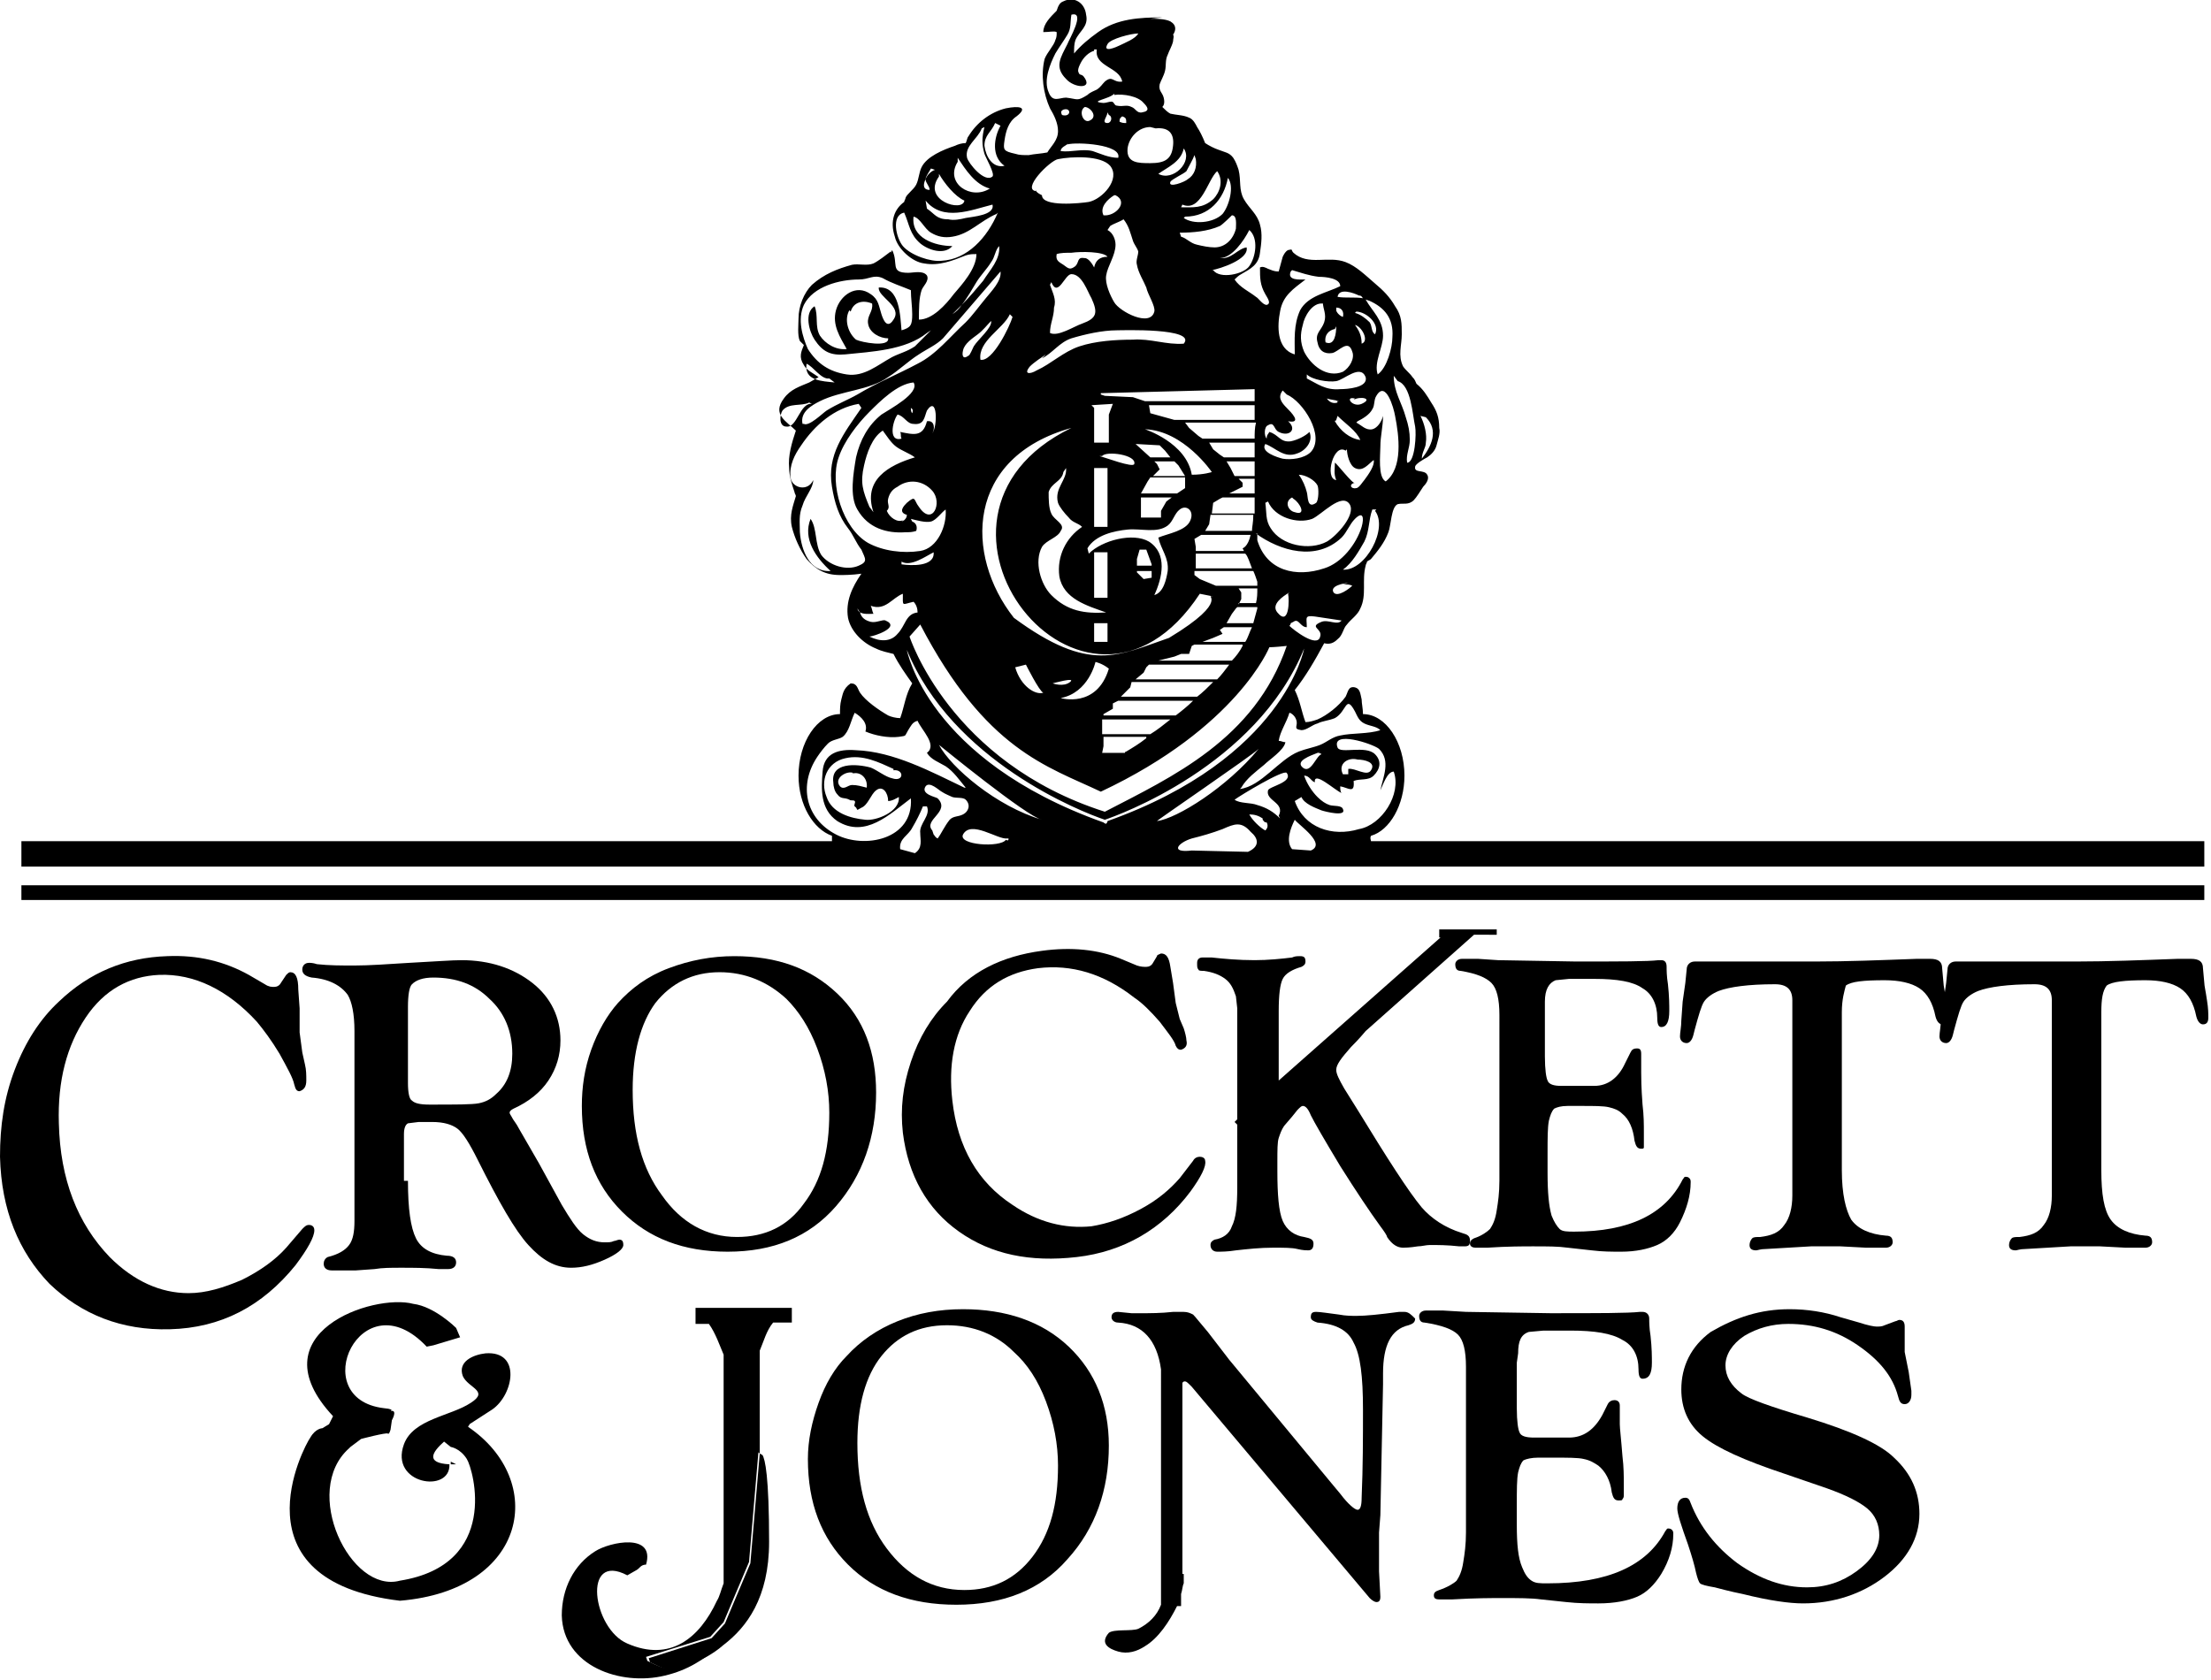
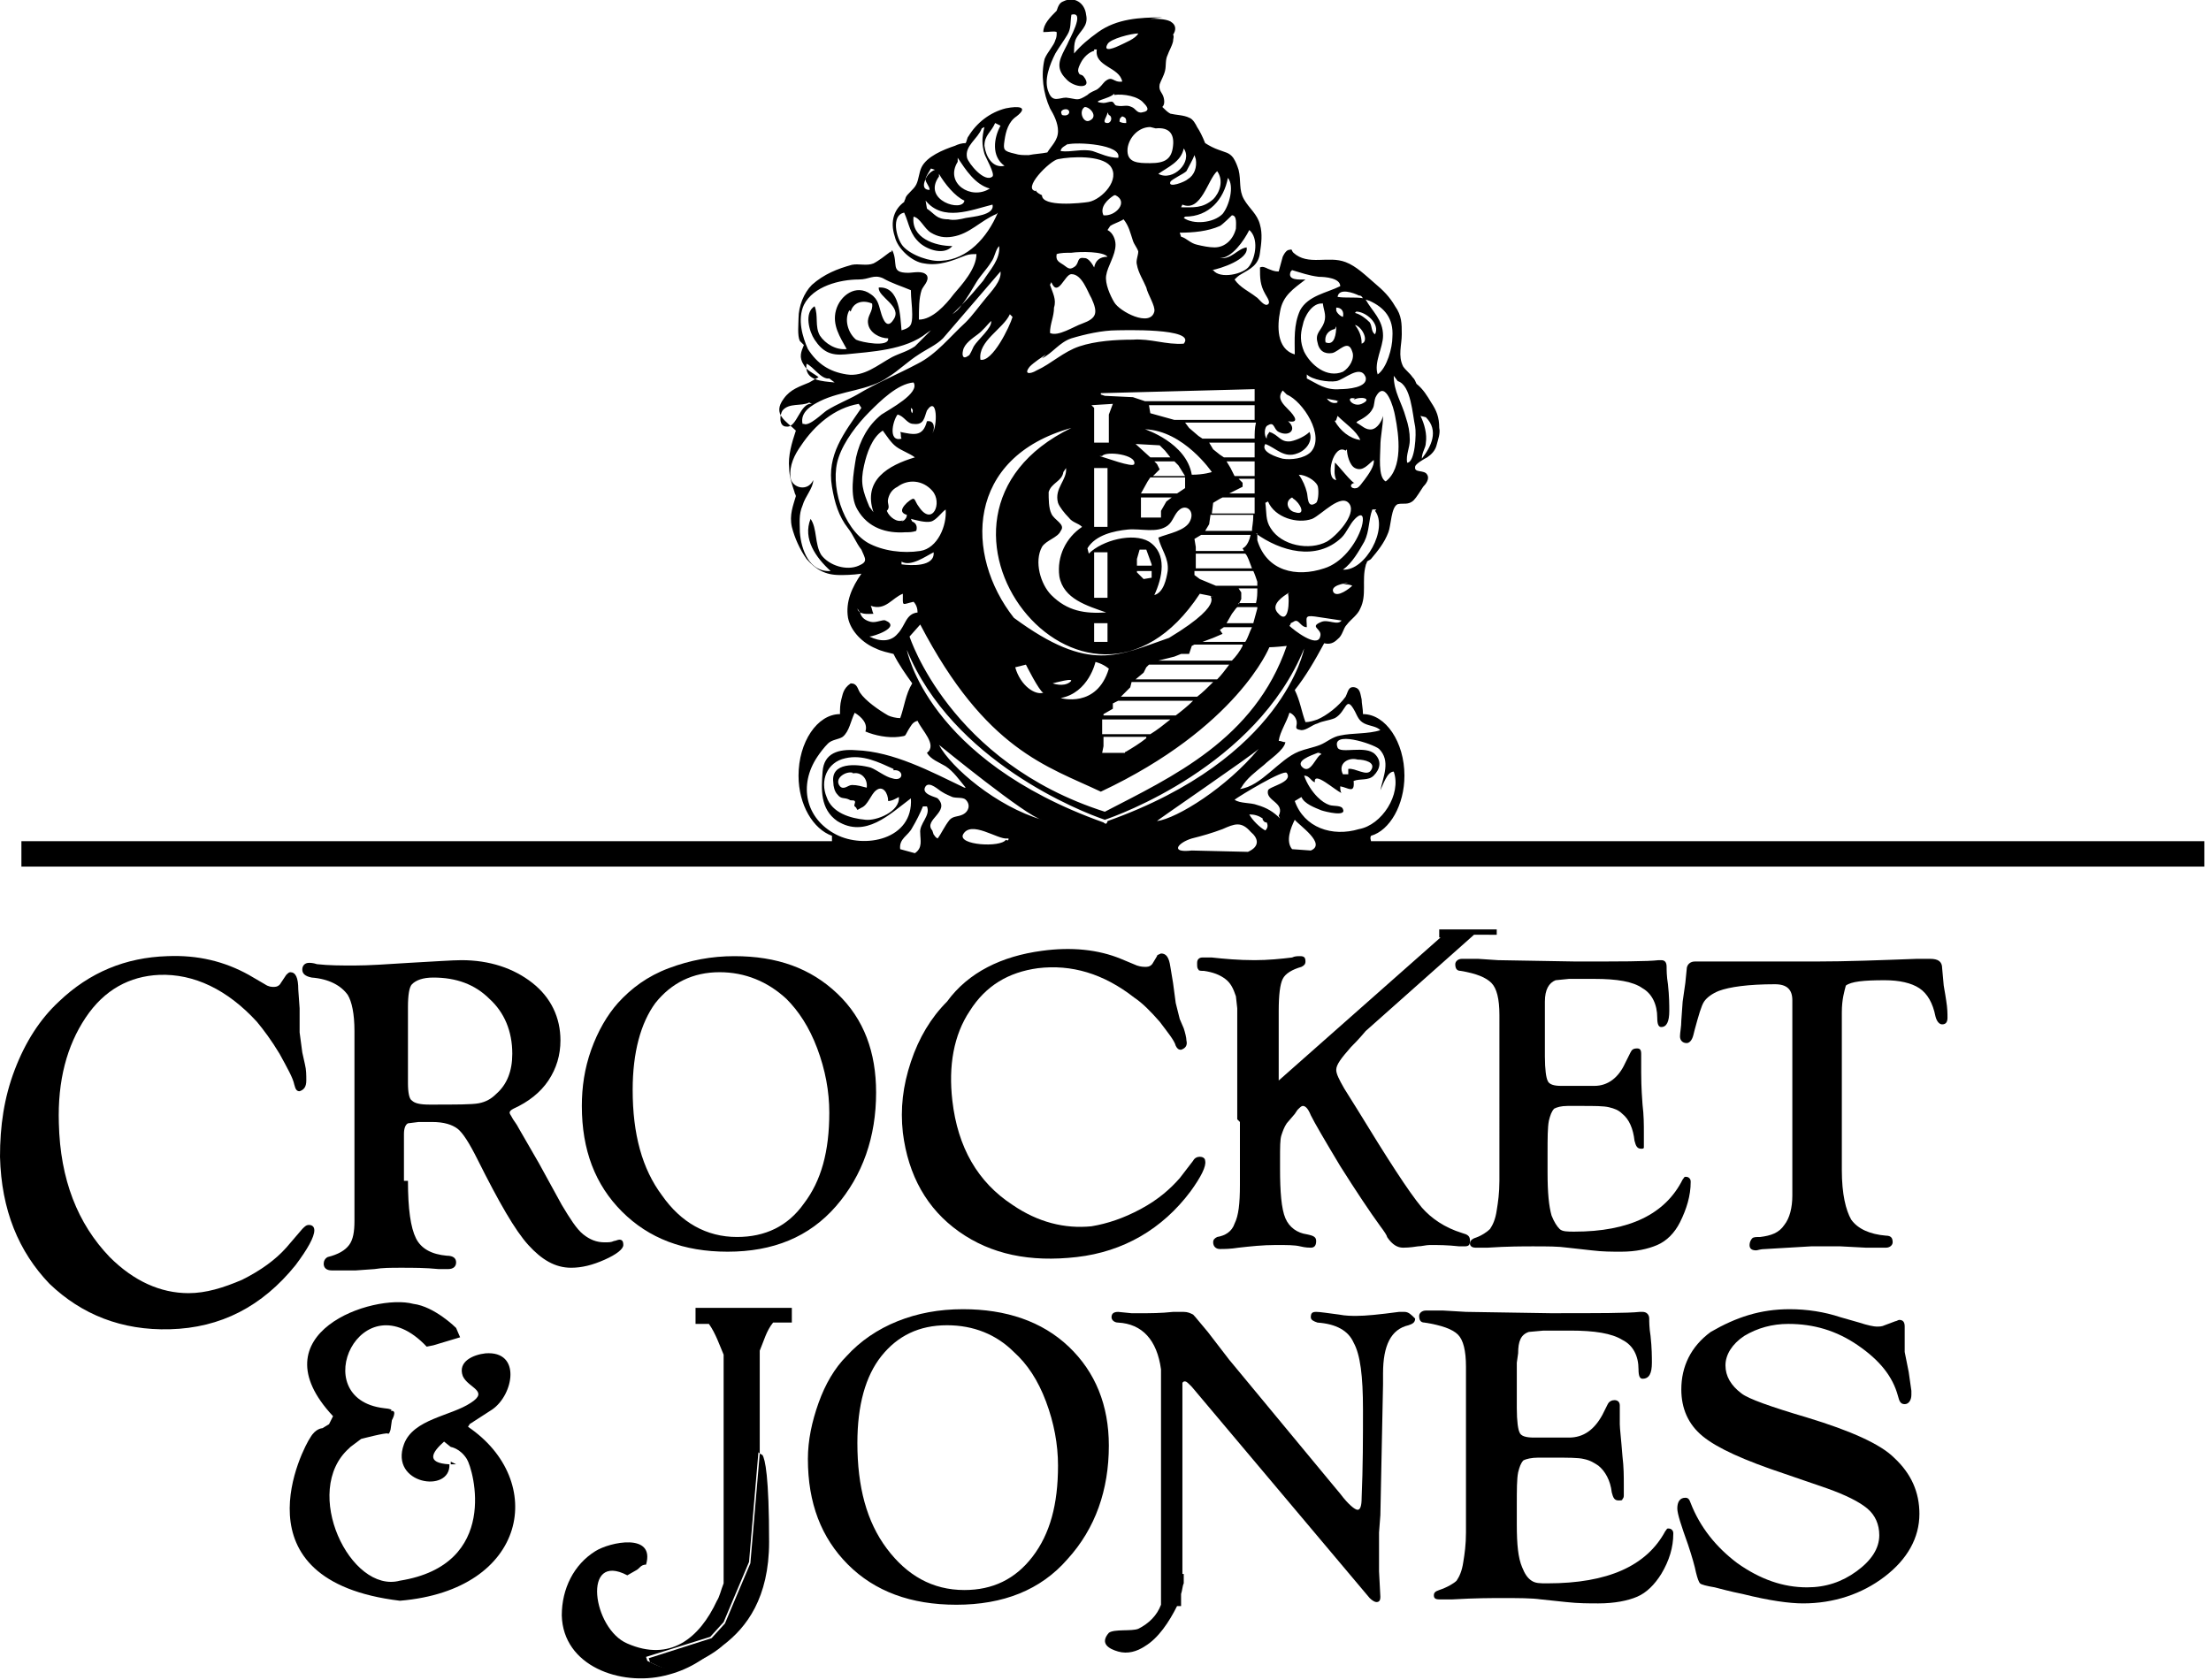
<svg xmlns="http://www.w3.org/2000/svg" id="Lager_1" x="0px" y="0px" viewBox="0 0 165.3 125.6" style="enable-background:new 0 0 165.3 125.6;" xml:space="preserve">
  <style type="text/css">	.st0{fill-rule:evenodd;clip-rule:evenodd;}</style>
  <g>
-     <polygon class="st0" points="1.6,67.3 164.8,67.3 164.8,66.2 1.6,66.2 1.6,67.3  " />
    <path class="st0" d="M72,97.9c3.2,0,5.9,0.9,7.9,2.8c2,1.9,3,4.4,3,7.4c0,3.3-1,6.2-3.1,8.5c-2,2.3-4.8,3.4-8.3,3.4  c-3.4,0-6.1-1-8.1-3c-2-2-3-4.6-3-7.9c0-1.4,0.3-2.8,0.8-4.2c0.5-1.4,1.2-2.6,2.1-3.5c1-1.1,2.3-2,3.8-2.6  C68.6,98.2,70.2,97.9,72,97.9L72,97.9z M70.8,99.1c-2.1,0-3.7,0.8-4.9,2.3c-1.2,1.5-1.8,3.7-1.8,6.5c0,3.3,0.7,5.9,2.2,7.9  c1.5,2,3.4,3.1,5.8,3.1c2.1,0,3.8-0.8,5.1-2.5c1.3-1.7,1.9-3.9,1.9-6.8c0-1.6-0.3-3.2-0.9-4.8c-0.6-1.6-1.4-2.8-2.4-3.7  C74.5,99.8,72.8,99.1,70.8,99.1L70.8,99.1z" />
    <path class="st0" d="M113.4,101.9v3.4c0,1,0.1,1.6,0.2,1.8c0.1,0.3,0.5,0.4,1.1,0.4l0.5,0l0.7,0h1.4c1.1,0,1.9-0.6,2.5-1.7l0.4-0.8  c0.1-0.2,0.3-0.3,0.5-0.3c0.2,0,0.4,0.1,0.4,0.4c0,0.1,0,0.3,0,0.7c0,0.3,0,0.5,0,0.7c0,0.3,0.1,1.1,0.2,2.4  c0.1,0.8,0.1,1.5,0.1,2.1l0,0.8c0,0.1,0,0.2-0.1,0.3c0,0.1-0.1,0.1-0.3,0.1c-0.3,0-0.4-0.2-0.5-0.6c-0.1-0.9-0.5-1.6-1-2  c-0.3-0.2-0.6-0.4-1.1-0.5c-0.4-0.1-1.2-0.1-2.3-0.1H115c-0.5,0-0.9,0.1-1.1,0.2c-0.2,0.2-0.3,0.5-0.4,0.9  c-0.1,0.5-0.1,1.3-0.1,2.5v1.4c0,1.5,0.1,2.5,0.4,3.2c0.2,0.5,0.4,0.8,0.7,1c0.3,0.2,0.6,0.2,1.2,0.2c4.5,0,7.4-1.3,8.8-3.9  c0.1-0.1,0.1-0.2,0.2-0.2c0.1,0,0.2,0,0.3,0.1c0.1,0.1,0.1,0.2,0.1,0.3c0,1-0.3,2-0.9,3c-0.5,0.8-1.1,1.4-1.8,1.7  c-0.7,0.3-1.7,0.5-2.9,0.5c-0.7,0-1.5,0-2.4-0.1l-1.9-0.2c-0.7-0.1-1.7-0.1-2.9-0.1c-0.8,0-2,0-3.7,0.1c-0.5,0-0.8,0-1,0  c-0.3,0-0.4-0.1-0.4-0.3c0-0.2,0.1-0.3,0.4-0.4c0.6-0.2,1.1-0.5,1.3-0.7c0.2-0.3,0.4-0.7,0.5-1.4c0.1-0.6,0.2-1.3,0.2-2.2v-12.4  c0-1.2-0.2-2-0.6-2.4c-0.4-0.4-1.2-0.7-2.5-0.9c-0.3,0-0.4-0.2-0.4-0.5c0-0.2,0.2-0.4,0.5-0.4c0.1,0,0.2,0,0.5,0c0.2,0,0.5,0,0.8,0  l1.7,0.1l6.3,0.1c3.6,0,5.8,0,6.7-0.1c0.1,0,0.2,0,0.2,0c0.3,0,0.5,0.2,0.5,0.5c0,0.2,0,0.7,0.1,1.3c0.1,0.9,0.1,1.6,0.1,2  c0,0.8-0.2,1.2-0.7,1.2c-0.2,0-0.3-0.2-0.3-0.7c0-1-0.4-1.8-1.2-2.2c-0.8-0.5-2.1-0.7-3.9-0.7h-2l-1.1,0.1  c-0.6,0.2-0.8,0.7-0.8,1.6L113.4,101.9L113.4,101.9z" />
    <path class="st0" d="M133.8,97.9c1.3,0,2.6,0.2,3.8,0.6l1.4,0.4c0.6,0.2,1.1,0.3,1.3,0.3c0.2,0,0.4,0,0.6-0.1l0.8-0.3  c0.1,0,0.2-0.1,0.3-0.1c0.3,0,0.4,0.2,0.4,0.5l0,1.3c0,0.2,0,0.4,0,0.6l0.3,1.5l0.2,1.4c0,0.1,0,0.2,0,0.3c0,0.4-0.2,0.7-0.5,0.7  c-0.3,0-0.4-0.2-0.5-0.6c-0.4-1.5-1.4-2.7-3-3.8c-1.6-1.1-3.3-1.6-5.2-1.6c-1.2,0-2.3,0.3-3.3,0.9c-0.9,0.6-1.4,1.4-1.4,2.2  c0,0.8,0.4,1.5,1.2,2.1c0.5,0.4,2.2,1,4.9,1.8c3.3,1,5.5,2,6.5,3c1.3,1.2,1.9,2.6,1.9,4.2c0,1.8-0.9,3.4-2.6,4.7  c-1.7,1.3-3.8,2-6.1,2c-1,0-2.5-0.2-4.5-0.7c-1-0.2-1.7-0.4-2.1-0.5c-0.6-0.1-1-0.2-1.1-0.3c-0.1-0.1-0.2-0.4-0.3-0.8  c-0.1-0.5-0.3-1.2-0.6-2.1c-0.5-1.4-0.8-2.3-0.8-2.7c0-0.5,0.2-0.8,0.6-0.8c0.2,0,0.3,0.1,0.4,0.4c0.7,1.8,1.9,3.3,3.5,4.5  c1.7,1.2,3.4,1.8,5.2,1.8c1.4,0,2.6-0.4,3.7-1.2c1.1-0.8,1.7-1.7,1.7-2.7c0-0.8-0.3-1.5-0.9-2c-0.6-0.5-1.6-1-3-1.5l-3.2-1.1  c-3-1-5-1.9-6.1-2.8c-1.1-0.9-1.6-2.1-1.6-3.5c0-1.7,0.7-3.2,2.2-4.3C129.8,98.5,131.6,97.9,133.8,97.9L133.8,97.9z" />
    <path class="st0" d="M12.5,71.5c2.3-0.1,4.3,0.4,6.1,1.4l1.2,0.7c0.3,0.2,0.5,0.2,0.7,0.2c0.2,0,0.4-0.1,0.5-0.3l0.4-0.6  c0.1-0.1,0.2-0.2,0.3-0.2c0.4,0,0.6,0.4,0.6,1.3l0.1,1.4l0,1.8l0.2,1.5l0.2,0.9c0.1,0.4,0.1,0.8,0.1,1.2c0,0.5-0.2,0.7-0.5,0.8  c-0.2,0-0.3-0.1-0.4-0.5c-0.1-0.5-0.5-1.2-1.1-2.3c-0.6-1-1.2-1.8-1.7-2.4c-2.2-2.4-4.7-3.6-7.3-3.5C9.7,73,7.8,74,6.4,76.1  c-1.4,2.1-2.1,4.7-2,7.9c0.1,4.2,1.4,7.5,3.8,10c1.8,1.8,3.8,2.7,5.9,2.7c1.3,0,2.6-0.4,4-1c1.4-0.7,2.5-1.5,3.3-2.4l1.2-1.4  c0.2-0.2,0.3-0.3,0.5-0.3c0.2,0,0.4,0.1,0.4,0.4c0,0.5-0.5,1.4-1.4,2.6c-2.5,3.1-5.6,4.7-9.4,4.8c-3.6,0.1-6.6-1.1-9-3.4  c-2.3-2.4-3.6-5.5-3.7-9.5C0,84.2,0.3,82.1,1.1,80c0.8-2.1,1.9-3.8,3.3-5.1C6.7,72.7,9.4,71.6,12.5,71.5L12.5,71.5z" />
    <path class="st0" d="M30.5,88.3c0,2.1,0.2,3.5,0.6,4.3c0.4,0.8,1.2,1.2,2.3,1.3c0.5,0,0.7,0.2,0.7,0.5c0,0.3-0.2,0.5-0.6,0.5  c-0.1,0-0.4,0-0.7,0c-1-0.1-1.9-0.1-2.8-0.1c-0.8,0-1.4,0-2,0.1l-1.4,0.1L25.5,95c-0.3,0-0.5,0-0.7,0c-0.4,0-0.6-0.2-0.6-0.5  c0-0.2,0.1-0.4,0.3-0.5c0.8-0.2,1.3-0.5,1.6-0.9c0.3-0.4,0.4-1,0.4-1.8v-1.6l0-0.6v-12c0-1.3-0.2-2.2-0.5-2.7  c-0.5-0.7-1.4-1.2-2.7-1.3c-0.5-0.1-0.7-0.3-0.7-0.6c0-0.3,0.2-0.5,0.5-0.5c0.1,0,0.3,0,0.6,0.1c0.9,0.1,1.8,0.1,2.8,0.1  c1.1,0,2.5-0.1,4.1-0.2c1.9-0.1,3.2-0.2,3.9-0.2c2.1,0,3.9,0.6,5.3,1.7c1.4,1.1,2.1,2.6,2.1,4.3c0,1.1-0.3,2.1-0.9,3  c-0.6,0.9-1.5,1.6-2.6,2.1c-0.2,0.1-0.3,0.2-0.3,0.3c0,0.1,0.1,0.2,0.2,0.4c0.1,0.2,0.3,0.4,0.5,0.8l1.5,2.6l1.7,3.1  c0.6,1,1.1,1.8,1.6,2.2c0.5,0.4,1,0.6,1.6,0.6c0.3,0,0.5,0,0.7-0.1c0.1,0,0.3-0.1,0.4-0.1c0.2,0,0.3,0.1,0.3,0.4  c0,0.3-0.5,0.7-1.4,1.1c-0.9,0.4-1.7,0.6-2.5,0.6c-1.2,0-2.2-0.6-3.2-1.7c-1-1.1-2.2-3.2-3.8-6.4c-0.6-1.2-1.1-2-1.5-2.3  c-0.4-0.3-1-0.5-1.9-0.5h-1l-0.8,0.1c-0.2,0.1-0.3,0.4-0.3,0.8V88.3L30.5,88.3z M30.5,75.3V81c0,0.7,0.1,1.2,0.3,1.3  c0.2,0.2,0.6,0.3,1.3,0.3c2,0,3.2,0,3.7-0.1c0.5-0.1,0.9-0.3,1.3-0.7c0.8-0.7,1.2-1.7,1.2-3c0-1.7-0.6-3.1-1.7-4.1  c-1.1-1.1-2.5-1.6-4.2-1.6c-0.8,0-1.3,0.2-1.6,0.5C30.6,73.8,30.5,74.4,30.5,75.3L30.5,75.3z" />
    <path class="st0" d="M54.9,71.5c3.2,0,5.7,0.9,7.7,2.8c2,1.9,2.9,4.4,2.9,7.4c0,3.3-1,6.2-3,8.5c-2,2.3-4.7,3.4-8.1,3.4  c-3.3,0-5.9-1-7.9-3c-2-2-3-4.6-3-7.9c0-1.4,0.2-2.8,0.7-4.2c0.5-1.4,1.2-2.6,2-3.5c1-1.1,2.2-2,3.8-2.6  C51.6,71.8,53.2,71.5,54.9,71.5L54.9,71.5z M53.8,72.7c-2,0-3.6,0.8-4.8,2.3c-1.1,1.5-1.7,3.7-1.7,6.5c0,3.3,0.7,5.9,2.2,7.9  c1.4,2,3.3,3.1,5.6,3.1c2.1,0,3.8-0.8,5-2.5c1.3-1.7,1.9-3.9,1.9-6.8c0-1.6-0.3-3.2-0.9-4.8c-0.6-1.6-1.4-2.8-2.3-3.7  C57.4,73.4,55.7,72.7,53.8,72.7L53.8,72.7z" />
    <path class="st0" d="M77.9,71.1c2.2-0.3,4.2-0.1,5.9,0.6l1.2,0.5c0.3,0.1,0.5,0.1,0.7,0.1c0.2,0,0.4-0.1,0.5-0.3l0.3-0.5  c0-0.1,0.1-0.1,0.3-0.2c0.4,0,0.6,0.3,0.7,1l0.2,1.2l0.2,1.5l0.3,1.2l0.3,0.7c0.1,0.3,0.2,0.7,0.2,0.9c0.1,0.4-0.1,0.6-0.4,0.7  c-0.2,0-0.3-0.1-0.4-0.3c-0.1-0.4-0.6-1-1.2-1.8c-0.7-0.8-1.3-1.4-1.9-1.8c-2.3-1.8-4.7-2.5-7.2-2.2c-2.2,0.3-3.9,1.3-5.1,3.2  c-1.2,1.8-1.6,4.1-1.3,6.7c0.4,3.5,1.9,6.1,4.5,7.8c1.9,1.3,3.9,1.8,5.9,1.6c1.2-0.2,2.4-0.6,3.7-1.3c1.3-0.7,2.2-1.5,2.9-2.3  l1-1.3c0.1-0.2,0.3-0.3,0.5-0.3c0.2,0,0.4,0.1,0.4,0.3c0.1,0.4-0.3,1.2-1.1,2.3c-2.1,2.8-5,4.5-8.5,4.9c-3.5,0.4-6.4-0.2-8.8-1.9  c-2.4-1.7-3.8-4.2-4.2-7.4c-0.2-1.8,0-3.5,0.6-5.3c0.6-1.8,1.5-3.3,2.7-4.5C72.4,72.7,74.9,71.5,77.9,71.1L77.9,71.1z" />
    <path class="st0" d="M115.5,75.6v3.4c0,1,0.1,1.6,0.2,1.8c0.1,0.3,0.5,0.4,1,0.4l0.5,0l0.7,0h1.3c1,0,1.8-0.6,2.3-1.7l0.4-0.8  c0.1-0.2,0.2-0.3,0.5-0.3c0.2,0,0.3,0.1,0.3,0.4c0,0.1,0,0.3,0,0.7c0,0.3,0,0.5,0,0.7c0,0.3,0,1.1,0.1,2.4c0.1,0.8,0.1,1.5,0.1,2.1  l0,0.8c0,0.1,0,0.2,0,0.3c0,0.1-0.1,0.1-0.2,0.1c-0.3,0-0.4-0.2-0.5-0.6c-0.1-0.9-0.4-1.6-0.9-2c-0.3-0.3-0.6-0.4-1-0.5  c-0.4-0.1-1.1-0.1-2.1-0.1h-1c-0.5,0-0.8,0.1-1,0.2c-0.2,0.2-0.3,0.5-0.4,0.9c-0.1,0.5-0.1,1.3-0.1,2.5v1.4c0,1.5,0.1,2.5,0.3,3.2  c0.2,0.5,0.4,0.8,0.6,1c0.2,0.2,0.6,0.2,1.1,0.2c4.1,0,6.8-1.3,8.1-3.9c0.1-0.1,0.1-0.2,0.2-0.2c0.1,0,0.2,0,0.3,0.1  c0.1,0.1,0.1,0.2,0.1,0.3c0,1-0.3,2-0.8,3c-0.4,0.8-1,1.4-1.7,1.7c-0.7,0.3-1.6,0.5-2.7,0.5c-0.7,0-1.4,0-2.2-0.1l-1.8-0.2  c-0.7-0.1-1.5-0.1-2.6-0.1c-0.7,0-1.9,0-3.4,0.1c-0.4,0-0.7,0-0.9,0c-0.2,0-0.4-0.1-0.4-0.3c0-0.2,0.1-0.3,0.3-0.4  c0.6-0.2,1-0.5,1.2-0.7c0.2-0.3,0.4-0.7,0.5-1.4c0.1-0.6,0.2-1.3,0.2-2.2V75.9c0-1.2-0.2-2-0.6-2.4c-0.4-0.4-1.1-0.7-2.3-0.9  c-0.3,0-0.4-0.2-0.4-0.5c0-0.2,0.2-0.4,0.5-0.4c0.1,0,0.2,0,0.5,0c0.2,0,0.4,0,0.7,0l1.5,0.1l5.8,0.1c3.3,0,5.4,0,6.2-0.1  c0.1,0,0.2,0,0.2,0c0.3,0,0.4,0.2,0.4,0.5c0,0.2,0,0.7,0.1,1.3c0.1,0.9,0.1,1.6,0.1,2c0,0.8-0.2,1.2-0.6,1.2  c-0.2,0-0.3-0.2-0.3-0.7c0-1-0.4-1.8-1.1-2.2c-0.7-0.5-1.9-0.7-3.6-0.7h-1.9l-1,0.1c-0.5,0.2-0.8,0.7-0.8,1.6L115.5,75.6  L115.5,75.6z" />
    <path class="st0" d="M137.7,75.7v11.8c0,1.8,0.3,3,0.7,3.7c0.5,0.7,1.4,1.1,2.6,1.2c0.4,0,0.5,0.2,0.5,0.5c0,0.2-0.2,0.4-0.5,0.4  c-0.1,0-0.2,0-0.4,0l-1.1,0l-1.9-0.1c-0.2,0-0.4,0-0.6,0c-0.6,0-1.1,0-1.6,0l-3.4,0.2c-0.4,0-0.6,0.1-0.7,0.1  c-0.3,0-0.5-0.1-0.5-0.4c0-0.2,0.1-0.4,0.2-0.5c0.1-0.1,0.3-0.1,0.6-0.1c0.8-0.1,1.4-0.3,1.8-0.9c0.4-0.5,0.6-1.3,0.6-2.2l0-0.7  V74.8c0-0.8-0.4-1.2-1.3-1.2c-2,0-3.4,0.2-4.2,0.5c-0.5,0.2-0.9,0.5-1.1,0.8c-0.2,0.3-0.4,1-0.7,2.1l-0.1,0.4  c-0.1,0.4-0.3,0.6-0.5,0.6c-0.3,0-0.5-0.2-0.5-0.5c0-0.3,0.1-0.7,0.1-1.2l0.1-1.4l0.2-1.4l0.1-1c0-0.4,0.3-0.6,0.6-0.6  c0.1,0,0.3,0,0.5,0c0.4,0,1,0,1.7,0l3.1,0l3.7,0c2.4,0,4.9-0.1,7.6-0.2c0.5,0,0.9,0,1,0c0.6,0,0.9,0.2,0.9,0.7l0.1,1.1  c0,0.2,0.1,0.6,0.2,1.3c0.1,0.6,0.1,1,0.1,1.3c0,0.3-0.1,0.5-0.4,0.5c-0.2,0-0.4-0.2-0.5-0.6c-0.2-1-0.6-1.7-1.2-2.1  c-0.6-0.4-1.5-0.6-2.6-0.6c-1.6,0-2.5,0.1-2.9,0.4C137.9,74.1,137.7,74.7,137.7,75.7L137.7,75.7z" />
-     <path class="st0" d="M157.1,75.7v11.8c0,1.8,0.2,3,0.7,3.7c0.5,0.7,1.4,1.1,2.6,1.2c0.4,0,0.5,0.2,0.5,0.5c0,0.2-0.2,0.4-0.5,0.4  c-0.1,0-0.2,0-0.4,0l-1.1,0l-1.9-0.1c-0.2,0-0.4,0-0.6,0c-0.6,0-1.1,0-1.6,0l-3.4,0.2c-0.4,0-0.6,0.1-0.7,0.1  c-0.3,0-0.5-0.1-0.5-0.4c0-0.2,0.1-0.4,0.2-0.5c0.1-0.1,0.3-0.1,0.6-0.1c0.8-0.1,1.4-0.3,1.8-0.9c0.4-0.5,0.6-1.3,0.6-2.2l0-0.7  V74.8c0-0.8-0.4-1.2-1.3-1.2c-2,0-3.4,0.2-4.2,0.5c-0.5,0.2-0.9,0.5-1.1,0.8c-0.2,0.3-0.4,1-0.7,2.1l-0.1,0.4  c-0.1,0.4-0.3,0.6-0.5,0.6c-0.3,0-0.5-0.2-0.5-0.5c0-0.3,0.1-0.7,0.1-1.2l0.2-1.4l0.2-1.4l0.1-1c0-0.4,0.3-0.6,0.6-0.6  c0.1,0,0.3,0,0.5,0c0.4,0,1,0,1.7,0l3.1,0l3.7,0c2.4,0,4.9-0.1,7.6-0.2c0.5,0,0.9,0,1,0c0.6,0,0.9,0.2,0.9,0.7l0.1,1.1  c0,0.2,0.1,0.6,0.2,1.3c0.1,0.6,0.1,1,0.1,1.3c0,0.3-0.1,0.5-0.4,0.5c-0.2,0-0.4-0.2-0.5-0.6c-0.2-1-0.6-1.7-1.2-2.1  c-0.6-0.4-1.5-0.6-2.6-0.6c-1.5,0-2.5,0.1-2.9,0.4C157.2,74.1,157.1,74.7,157.1,75.7L157.1,75.7z" />
    <path class="st0" d="M52,97.9V99h1c0.5,0.7,0.8,1.6,1.1,2.3v17.1c-0.2,0.5-0.3,1-0.5,1.3c-1.3,2.8-3.5,4.6-6.7,3.2  c-2.6-1.1-3.4-6.9,0-5.1l0.7-0.4c0.2-0.1,0.3-0.4,0.7-0.4c0.7-2.4-2.7-1.7-3.8-1c-1.6,1-2.5,2.8-2.5,4.8c0.1,3.8,4.4,5.3,7.7,4.5  c1.7-0.4,3-1.2,4.2-2.4c-1,0.7-1.9,1.2-2.4,1.5c-1.5,0.8-2.4,0.1-3.1-0.2l-0.1-0.3l4.8-1.5l1-1.1l0.8-1.9l1.1-2.6l0.7-8.2  c0,0,0,0,0.1,0.1v-7.7c0.3-0.7,0.5-1.5,1-2.1h1.4v-1.1H52L52,97.9z" />
    <path class="st0" d="M56.8,108.7l-0.7,8.2l-1.1,2.6l-0.8,1.9l-1,1.1l-4.7,1.5l0.1,0.3c0.7,0.3,1.6,1,3.1,0.2  c0.5-0.3,1.5-0.7,2.4-1.5c1.7-1.3,3.4-3.5,3.4-7.7c0-4.9-0.3-6.2-0.5-6.5C56.8,108.7,56.8,108.7,56.8,108.7L56.8,108.7z" />
    <path class="st0" d="M33.7,109.3c0,0.1,0,0.1,0,0.2c0.1,0,0.2,0,0.4,0L33.7,109.3L33.7,109.3z" />
    <path class="st0" d="M35,106.7c0-0.1,0.1-0.1,0.1-0.2c0.6-0.4,1.1-0.7,1.7-1.1c1.6-1.1,2.2-4.4-0.5-4.2c-0.9,0.1-2.1,0.6-1.7,1.7  c0.4,0.9,2,1.1,0.6,2c-1.5,1-4.3,1.2-5,3.1c-1.1,3,3.5,3.7,3.4,1.5c-1.8-0.1-1.3-0.9-0.4-1.7l0.5,0.4c0,0,0.7,0.1,1.2,0.9  c0.5,0.8,2.5,7.9-5,9.1c-3.7,1-7.4-6.7-3.8-9.9l0.1-0.1l0.8-0.6c0,0,1.9-0.5,2-0.4c0.1,0.1,0.2-0.3,0.2-0.3l0.1-0.7  c0,0,0.4-0.7,0-0.7c-0.4,0.1,0.5-0.1-0.6-0.2c-5.9-0.7-1.7-9.8,3.2-4.6c0.5-0.1,0.5-0.1,0.5-0.1l2-0.6l-0.3-0.7  c0,0-1.6-1.6-3.2-1.8c-3-0.8-11.8,2.2-6,8.4c-0.1,0.2-0.2,0.4-0.3,0.6c0,0,0,0,0,0l-0.5,0.3c0,0-0.5,0-0.9,0.7  c-0.5,0.7-5.8,10.7,6.7,12.2C39.5,118.9,40.9,110.7,35,106.7L35,106.7z" />
-     <path class="st0" d="M88.1,114.3L88.1,114.3c-0.1,0.2,0,0.5,0,0.7C88.1,114.8,88.1,114.6,88.1,114.3L88.1,114.3z" />
    <path class="st0" d="M105,98.1c-0.1,0-0.2,0-0.4,0c-1.5,0.2-2.5,0.3-3.2,0.3c-0.3,0-0.8,0-1.3-0.1c-0.8-0.1-1.4-0.2-1.7-0.2  c-0.3,0-0.4,0.1-0.4,0.4c0,0.2,0.2,0.3,0.5,0.4c1.4,0.1,2.3,0.6,2.7,1.5c0.5,0.9,0.7,2.5,0.7,5c0,2.1,0,4.3-0.1,6.6  c0,0.6-0.1,0.9-0.3,0.9c-0.2,0-0.7-0.4-1.3-1.2l-0.5-0.6l-7.7-9.3c-0.1-0.1-0.3-0.4-0.7-0.9l-1-1.3c-0.6-0.7-0.9-1.1-1.1-1.3  c-0.2-0.1-0.4-0.2-0.7-0.2c-0.2,0-0.5,0-0.8,0c-0.9,0.1-1.7,0.1-2.5,0.1l-0.6,0l-1-0.1c-0.3,0-0.5,0.1-0.5,0.4  c0,0.2,0.2,0.4,0.5,0.4c1.8,0.1,2.9,1.3,3.2,3.5V120c-0.3,0.8-0.9,1.4-1.7,1.8c-0.5,0.2-1.8,0-2.2,0.3c-0.7,0.8,0,1.2,0.7,1.4  c0.7,0.2,1.4,0,2-0.4c1-0.6,1.8-1.8,2.4-3h0.3v-0.9c0.1-0.3,0.1-0.6,0.2-0.8c0-0.2,0-0.5,0-0.7l-0.1,0v-14.3  c0.1-0.1,0.1-0.1,0.2-0.1c0.1,0,0.2,0.1,0.5,0.4l13.3,15.8c0.2,0.2,0.4,0.3,0.5,0.3c0.2,0,0.3-0.1,0.3-0.4l-0.1-1.9l0-1.2l0-1.7  l0.1-1.3l0.2-9.8v-0.8c0-2.1,0.6-3.3,1.9-3.6c0.3-0.1,0.5-0.2,0.5-0.5C105.5,98.3,105.3,98.1,105,98.1L105,98.1z" />
    <path class="st0" d="M101.1,77.8l-0.2-0.1c0,0,0,0,0,0C101,77.8,101,77.8,101.1,77.8L101.1,77.8z" />
    <path class="st0" d="M100.9,77.7L100,77c0,0,0,0,0,0C100.3,77.2,100.6,77.5,100.9,77.7C100.9,77.7,100.9,77.7,100.9,77.7  L100.9,77.7z" />
    <path class="st0" d="M102.5,62.9c0-0.1-0.1-0.2,0-0.4c0,0,0,0,0,0c1.4-0.4,2.5-2.3,2.5-4.5c0-2.5-1.4-4.6-3.1-4.6c0,0,0,0,0,0  c0-0.4-0.1-0.8-0.1-1.1c-0.1-0.4-0.1-0.8-0.5-0.9c-0.5-0.1-0.5,0.3-0.7,0.7c-0.5,0.7-1.4,1.4-2.1,1.7c-0.3,0.1-0.6,0.2-0.9,0.2  c0,0,0,0,0,0c-0.3-0.8-0.4-1.6-0.8-2.4c0.8-1,1.5-2.2,2.2-3.5c0.4,0.1,0.7,0,1-0.3c0.4-0.3,0.4-0.8,0.7-1.1c0.3-0.4,0.8-0.7,1-1.2  c0.5-1,0.1-2.1,0.4-3.2c0-0.1,0.1-0.2,0.1-0.3c0.1-0.1,0.2-0.1,0.3-0.2c0.5-0.6,1-1.2,1.3-2c0.2-0.5,0.2-1.9,0.7-2.1  c0.4-0.1,0.8,0.1,1.2-0.3c0.2-0.2,0.5-0.7,0.7-1c0.2-0.2,0.5-0.6,0.3-0.9c-0.2-0.4-1-0.1-0.9-0.6c0-0.2,0.7-0.6,0.9-0.7  c0.3-0.2,0.6-0.5,0.7-0.9c0.1-0.4,0.3-0.9,0.2-1.3c0-0.8-0.2-1.3-0.6-1.9c-0.3-0.5-0.6-1-1.1-1.4c-0.1-0.2-0.1-0.3-0.3-0.5  c-0.2-0.3-0.5-0.5-0.7-0.8c-0.4-0.8-0.1-1.6-0.1-2.4c0-0.8,0-1.4-0.5-2.1c-0.4-0.7-0.9-1.2-1.5-1.7c-0.7-0.6-1.4-1.3-2.2-1.6  c-1.3-0.5-2.8,0.3-3.9-0.7c-0.2-0.2,0-0.3-0.4-0.2c-0.2,0.1-0.3,0.3-0.4,0.5c-0.1,0.4-0.2,0.7-0.3,1.1c-0.4,0-0.5-0.1-0.8-0.2  c-0.2-0.1-0.4-0.2-0.6-0.1c0,0.8,0,1.3,0.4,2c0.1,0.2,0.5,0.7,0.1,0.8c-0.3,0-0.6-0.5-0.8-0.6c-0.5-0.4-1.2-0.7-1.6-1.3  c0,0,0,0,0,0c0.1-0.1,0.3-0.3,0.5-0.4c0.7-0.4,1.3-0.7,1.4-1.6c0.1-0.7,0.2-1.4,0-2.1c-0.2-0.8-0.8-1.2-1.2-1.9  c-0.4-0.7-0.2-1.4-0.4-2.2c-0.1-0.3-0.2-0.6-0.4-0.9c-0.3-0.4-0.6-0.4-1.1-0.6c-0.3-0.1-0.7-0.3-1-0.5c-0.2-0.5-0.4-0.9-0.6-1.2  c-0.1-0.2-0.3-0.6-0.6-0.7c-0.4-0.2-1-0.2-1.4-0.3c-0.2-0.1-0.4-0.3-0.6-0.5C87,7.9,87.1,7.7,87,7.3c-0.1-0.4-0.4-0.5-0.3-1  c0.1-0.3,0.3-0.6,0.4-1c0.1-0.4,0-0.8,0.2-1.2c0.1-0.3,0.3-0.6,0.4-1c0-0.2,0.1-0.4,0-0.5c0.2-0.3,0.3-0.7-0.2-1  c-0.4-0.2-1.1-0.2-1.5-0.2l0.9-0.1c-1.7,0-3.4,0.1-4.8,1.1c-0.7,0.5-1.3,1-1.8,1.6c0-0.4,0-0.7,0.1-1c0.3-0.7,1-1,0.8-1.9  c-0.1-0.9-0.9-1.4-1.7-1c-0.3,0.1-0.4,0.4-0.5,0.7c-0.5,0.5-1,1-1,1.6c0.5,0,0.8-0.1,1,0c0,0,0,0.1,0,0.1c0,0,0,0,0,0  c0,0.1,0,0.3-0.1,0.5c-0.1,0.4-0.6,0.9-0.8,1.4C77.8,5.6,78,7,78.5,8.1c0.3,0.5,0.6,1.1,0.6,1.7c0,0.7-0.5,1.1-0.8,1.6c0,0,0,0,0,0  c-0.5,0.1-0.9,0.1-1.4,0.2c-0.4,0-0.7,0-1-0.1c-0.9-0.2-0.9-0.3-0.8-1c0.1-0.7,0.3-1.4,0.9-1.8c0.9-0.7,0.2-0.8-0.8-0.6  C74,8.4,73,9.2,72.4,10.2c-0.1,0.1-0.1,0.3-0.2,0.5c-0.3,0-0.6,0.1-0.8,0.2c-0.9,0.3-2.1,0.8-2.5,1.6c-0.2,0.4-0.2,0.9-0.4,1.3  c-0.2,0.4-0.7,0.7-0.8,1c0,0.1-0.1,0.2-0.1,0.3c-0.7,0.5-1.1,1.4-0.7,2.6c0.2,0.9,1.3,1.9,2.2,2c1.1,0.2,2.1-0.2,3.1-0.6  c0.3-0.1,0.5-0.1,0.8-0.1c0,1.1-1.1,2.3-1.7,3c-0.6,0.8-1.6,1.9-2.6,1.9c0-0.8,0-1.6,0.2-2.2c0.1-0.3,0.6-0.7,0.4-1.1  c-0.3-0.4-1-0.2-1.4-0.2c-1.4,0-0.7-0.7-1.2-1.7l-0.1,0.2c0,0,0-0.1,0-0.1c-0.4,0.3-0.9,0.7-1.3,0.9c-0.5,0.2-1.1,0-1.6,0.1  c-1.1,0.3-2.1,0.7-3,1.5c-0.6,0.6-1,1.6-1,2.5c0,0.4-0.1,1.3,0.1,1.7c0.1,0.1,0.2,0.2,0.3,0.3c-0.2,0.5-0.4,0.9,0,1.5  c0.2,0.4,0.7,0.6,1.1,0.9c-0.2,0.1-0.5,0.3-0.7,0.4c-0.7,0.3-1.4,0.5-1.9,1.2c-0.9,1.2,0.2,1.7,0.9,2.4c-0.3,0.9-0.6,1.9-0.5,2.8  c0,0.6,0.2,1.2,0.4,1.8c0,0.1,0.1,0.2,0.1,0.3c-0.2,0.7-0.5,1.4-0.3,2.3c0.2,0.8,0.6,1.7,1.1,2.4c0.7,0.8,1.4,1.2,2.5,1.2  c0.3,0,0.9,0,1.6-0.1c-0.7,1-1.2,2.1-1,3.3c0.2,1,1.1,1.9,2.1,2.3c0.4,0.2,0.9,0.3,1.3,0.4c0.4,0.8,0.9,1.5,1.4,2.2  c-0.5,0.8-0.6,1.8-0.9,2.6c0,0,0,0,0,0c-0.3,0-0.7-0.1-0.9-0.2c-0.7-0.4-1.7-1.1-2.1-1.7c-0.2-0.3-0.2-0.7-0.7-0.7  C63,51.5,63,52,62.9,52.3c-0.1,0.4-0.1,0.7-0.1,1.1c0,0,0,0,0,0c-1.7,0-3.1,2.1-3.1,4.6c0,2.2,1.1,4,2.5,4.5c0,0,0,0,0,0  c0,0.2,0,0.3,0,0.4H1.6v1.9h163.2v-1.9H102.5L102.5,62.9z M106.6,31.2c1,1,0.4,2.2-0.3,3.1c0-0.5,0.3-0.8,0.3-1.2  c0.1-0.6-0.1-1.4-0.4-2L106.6,31.2L106.6,31.2z M96.9,53.8c0.2,0.5-0.3,0.7,0.4,0.8c0.4,0,0.8-0.4,1.2-0.5c0.4-0.2,0.8-0.2,1.3-0.4  c0.9-0.5,0.8-1.8,1.5-0.5c0.2,0.4,0.3,0.7,0.7,0.9c0.4,0.2,0.9,0.2,1.2,0.5c-0.9,0.3-2.1,0.2-3,0.4c-0.6,0.1-1,0.5-1.5,0.7  c-0.5,0.2-1.1,0.3-1.6,0.5c-1.5,0.6-2.8,2.6-4.4,2.8l0.1-0.1c0.4-0.7,1.1-1.2,1.7-1.7c0.4-0.4,1.5-1.1,1.6-1.7  c-0.2,0-0.3-0.1-0.5-0.1c0.1-0.7,0.6-1.4,0.8-2.1C96.5,53.3,96.8,53.5,96.9,53.8L96.9,53.8z M98.5,56.3l0.2-0.1  C98.6,56.2,98.6,56.3,98.5,56.3c0.1,0,0.2,0,0.3,0.1c-0.4,0.1-0.8,1.5-1.4,1C96.8,56.9,98,56.5,98.5,56.3  C98.5,56.3,98.5,56.3,98.5,56.3L98.5,56.3z M98.8,46.5c-1,0.4,0.1,0.5-0.1,1.1c-0.2,0.9-2-0.5-2.3-0.8c0.1-0.1,0.1-0.2,0.1-0.2  l0.2-0.1c0.4-0.3,0.5,0.4,1,0.4c0-0.7-0.2-0.9,0.6-0.8c0.7,0.1,1.3,0.2,2,0.3C100,46.8,99.3,46.3,98.8,46.5L98.8,46.5z M99.7,44.3  c-0.3-0.5,0.8-0.7,1.1-0.7l-0.4,0.1c0.3,0,0.5,0,0.7,0.1C100.9,44,100,44.7,99.7,44.3L99.7,44.3z M100.4,42.6  c0.7-0.5,1.2-1.4,1.6-2.1c0.4-0.8,0.3-1.6,0.6-2.4c0.1,0,0.2,0,0.3,0l-0.1,0.1C103.8,39.5,102.1,42.7,100.4,42.6L100.4,42.6z   M99.8,34.6c0,0.5-0.1,0.8,0.1,1.3c-0.9-0.1-0.2-2.8,0.7-2.2l0.1-0.1c0,0.4,0.2,1.2,0.6,1.4c0.6,0.3,1-0.3,1.4-0.6  c0.1,0.4-0.4,1.1-0.7,1.5c-0.1,0.1-0.4,0.6-0.6,0.6c-0.4,0.1-0.6-0.3-0.1-0.4C101.2,36.3,99.9,34.6,99.8,34.6L99.8,34.6z   M97.1,35.5L97.1,35.5c0.5,0,1.2,0.4,1.4,0.8c0.1,0.2,0.1,1.1-0.1,1.3c-0.7,0.5-0.6-0.5-0.7-0.8C97.6,36.4,97.4,35.9,97.1,35.5  L97.1,35.5z M96.8,38.3c-0.5-0.1-0.8-0.8-0.2-1.1l0.1,0.1C97.2,37.6,97.7,38.6,96.8,38.3L96.8,38.3z M97.7,28.3v-0.3  c0.4,0.4,1.6,0.6,2.2,0.5c0.6-0.1,1.8-1.3,2.2-0.3c0.2,0.8-1.4,0.9-1.9,0.9C99.1,29.2,98.5,28.7,97.7,28.3L97.7,28.3z M99.9,24.4  c0,0.5-0.1,1.5-0.8,1.2c-0.1-0.5,0.2-0.9,0.7-1L99.9,24.4L99.9,24.4z M99.9,23.2V23c0.4,0,0.6,0.3,0.5,0.7  C100.1,23.6,99.9,23.3,99.9,23.2L99.9,23.2z M99,24.1c-0.2,0.6-0.7,0.8-0.5,1.5c0.1,0.6,0.5,0.9,1.1,0.8c0.5-0.1,1.2-1.1,1.5-0.1  c0.2,0.5-0.2,1.2-0.7,1.5c-1.2,0.5-2.4-0.5-2.9-1.5c-0.3-0.7-0.3-1.3-0.1-2c0.1-0.6,0.7-1.7,1.5-1.6v-0.1  C98.9,23.1,99.2,23.5,99,24.1L99,24.1z M101.3,29.8l-0.1,0.1c0.5-0.3,1.5-0.1,0.6,0.3C101.1,30.5,100.5,29.6,101.3,29.8L101.3,29.8  z M101.7,32.9c-0.8-0.1-1.5-0.7-1.9-1.4c0-0.1,0.1,0,0.1-0.1l0.1-0.3C100.6,31.7,101.4,32.2,101.7,32.9L101.7,32.9z M101.3,23.4  l0.1-0.1c0.7,0,1.8,0.9,1.4,1.7c-0.3-0.2-0.2-0.6-0.4-0.9C102.1,23.8,101.7,23.5,101.3,23.4L101.3,23.4z M101.3,24.3  c0.5,0.1,1.1,1.2,0.5,1.4C101.8,25.1,101.6,24.7,101.3,24.3L101.3,24.3L101.3,24.3z M100.1,30h-0.2c0,0,0.1,0,0.1,0.1  c-0.3,0.1-0.6,0-0.8-0.3C99.5,29.9,99.8,29.9,100.1,30L100.1,30z M103.6,36c-0.6-0.3-0.4-2-0.4-2.6c0-0.8,0.2-1.5,0.2-2.3  c-0.1,0.4-0.4,0.9-0.8,1c-0.5,0.1-0.8-0.3-1.2-0.5l0.1-0.1c0.4-0.2,0.9-0.5,1.1-0.9c0.2-0.3,0.1-0.7,0.3-1c0.7-1.2,1.3,0.9,1.4,1.5  C104.6,32.6,104.9,35,103.6,36L103.6,36z M104.5,28.5c1,0.3,1.1,2.5,1.3,3.4c0.1,0.5,0,2.7-0.6,2.7c-0.1-0.6,0.2-1.1,0.2-1.7  c0-0.6-0.1-1.1-0.3-1.7c-0.3-1.1-0.9-1.9-0.9-3.1L104.5,28.5L104.5,28.5z M102.4,22.5c1.1,0.5,1.8,1.3,1.7,2.7  c0,0.8-0.4,2.3-1.1,2.8c-0.3-0.9,0.4-2,0.4-2.9c0-1.2-0.8-1.8-1.3-2.7L102.4,22.5L102.4,22.5z M101.6,22.1L101.6,22.1  c0.2,0,0.2,0.1,0.3,0.2c-0.6-0.1-1.3,0-1.9-0.1C100.1,21.5,101.2,21.9,101.6,22.1L101.6,22.1z M95.7,23.3c0.2-1.2,1-1.7,1.9-2.4  c-0.4,0-1.4,0.1-1.1-0.6l0.1-0.1c0.7,0.2,1.2,0.4,2,0.5c0.5,0,1.6,0.1,1.6,0.7c-1,0.5-2.4,0.7-3,1.8c-0.5,1.1-0.4,2.2-0.4,3.3  C95.4,26.1,95.5,24.3,95.7,23.3L95.7,23.3z M94.8,31.8c0.5-0.3,0.4,0.3,0.8,0.5c0.8,0.4,1.4-0.2,0.7-0.8c1.1,0.2,0.2-0.7-0.1-1  c-0.4-0.4-0.7-0.8-0.3-1.3l0.3,0.3c1.2,0.5,2.9,3.1,1.8,4.3c-0.5,0.5-1.5,0.6-2.1,0.5c-0.4-0.1-1.7-0.5-1.3-1.1  c0.8,0.3,1.4,1.1,2.4,0.7c0.6-0.2,1.2-0.9,0.9-1.6c-0.3,0.3-0.9,0.6-1.4,0.7c-0.8,0.1-0.9-0.5-1.6-0.7c-0.1,0.2-0.2,0.2-0.2,0.5  C94.5,32.6,94.5,31.9,94.8,31.8L94.8,31.8z M94.8,37.5c0.5,1.2,2.2,1.7,3.3,1.3c0.7-0.3,2.2-2,2.8-1.1c0.5,0.8-1,2.4-1.7,2.8  c-1.3,0.7-3.4,0.3-4.2-1c-0.4-0.6-0.3-1.2-0.4-1.9L94.8,37.5L94.8,37.5z M93.9,39.9c1.8,1.3,4.5,2.1,6.4,0.3c0.4-0.4,0.6-1,1-1.4  c0.6-0.6,0.7-0.1,0.5,0.6c-0.4,1.3-1.5,2.7-2.8,3.1c-2.1,0.7-4.3,0.2-5-2.1V39.9L93.9,39.9z M95.5,45.8c-0.5-0.6,0.4-1.2,0.9-1.5  l-0.1,0.1C96.4,44.8,96.4,46.9,95.5,45.8L95.5,45.8z M67.8,38.5c0,0.2-0.1,0.3-0.2,0.4c0,0,0,0,0,0l0.2-0.2  c-0.1,0.1-0.2,0.2-0.2,0.2L67.4,39c0,0,0.1-0.1,0.1-0.1c-0.4,0.2-1-0.2-1.2-0.7c0.3-0.3,0-0.5,0.1-0.9c0.1-0.4,0.3-0.7,0.7-0.9  c0.8-0.6,1.9-0.5,2.6,0.3c0.8,0.9,0,2.7-1,1.2c-0.4-0.5-0.2-0.9-0.9-0.3C67.6,37.8,67.1,38.3,67.8,38.5L67.8,38.5z M65.3,38.3  l-0.3-0.4c-0.5-1.2-0.7-1.8-0.4-3.1c0.2-0.9,0.6-2.1,1.4-2.6c0.3,0.4,0.6,0.9,1,1.2c0.4,0.3,1,0.5,1.4,0.8  C66.4,34.8,64.5,35.9,65.3,38.3L65.3,38.3z M69.7,32.4c0.2-0.3,0.2-1-0.4-0.9c-0.3,1.2-1,1-2,0.8c0.1,0.2,0,0.3,0.1,0.5  c-1.1,0.3-0.6-1.6-0.2-1.9L67.1,31c0.5,0.1,0.7,0.7,1.2,0.7c0.8,0.1,0.8-0.5,1-1C70.1,29.5,70.1,31.9,69.7,32.4L69.7,32.4z   M68.1,30.5L68.1,30.5C68.1,30.5,68.1,30.5,68.1,30.5c0.1,0.1,0.2,0.1,0.1,0.4C68.1,30.8,68.1,30.6,68.1,30.5L68.1,30.5z M65.9,31  c-1,0.8-1.6,1.9-1.9,3.2c-0.2,1.2-0.5,2.9,0.1,3.9c0.8,1.4,2.2,1.8,3.6,1.7c0.3,0,0.5,0,0.8-0.1c0.1-0.3,0-0.6-0.3-0.7l-0.1-0.2  c0.4,0.1,1.1,0.3,1.5,0.2c0.4-0.1,0.8-0.7,1.1-0.9c0.1,1.2-0.6,2.9-1.9,3.1c-1.3,0.2-2.8,0-3.9-0.6c-1.9-1.1-2.9-4.4-2.2-6.4  c0.4-1.2,1.4-2.5,2.3-3.4c0.8-0.8,2.1-2.1,3.3-2.2C68.8,29.4,66.5,30.6,65.9,31L65.9,31z M67.4,42c0.7,0.4,1.8-0.4,2.4-0.7  c0.1,1.1-1.7,1-2.4,0.9V42L67.4,42z M82.3,59.2c10.2-4.8,12.6-10.8,12.6-10.8s0.4,0,1.3-0.1c-2.4,7-8.6,9.8-13.6,12.4  C71,57,68,47.6,68,47.6l0.8-0.9C73.7,56.1,78.3,57.3,82.3,59.2L82.3,59.2z M72,26.2c0.1-0.5,0.7-0.9,1.1-1.2c0.4-0.3,0.7-0.7,1-1  c0.1,0.5-1,1.4-1.3,1.9c-0.1,0.2-0.3,0.7-0.4,0.7C72,26.9,71.9,26.6,72,26.2L72,26.2z M75.9,49.9l0.8-0.2c0,0,1,2,1.3,2.1  C77.4,52,76.3,51.3,75.9,49.9L75.9,49.9z M87.3,42.7c-0.1,0.6-0.3,1.6-1,1.8c0.6-1.3,1-3.1-0.4-4c-1.2-0.7-3.5-0.1-4.5,0.9L81.3,41  c0.6-1,2-1.3,3-1.4c1-0.1,2.2,0.3,3-0.3c0.4-0.3,0.5-0.9,0.9-1.2c0.5-0.4,1.1,0.1,0.8,0.8c-0.3,0.8-1.7,1-2.4,1.3  C86.8,41.1,87.4,41.7,87.3,42.7L87.3,42.7z M85.1,42.7h1v0.5l-0.6,0.1l-0.5-0.5V42.7L85.1,42.7z M85,42.2v-0.4l0.2-0.7h0.5l0.4,1.1  v0.1H85L85,42.2z M78.6,38.4c-0.2-0.4-0.2-1.1-0.2-1.6c0.2-0.7,1-0.8,1.1-1.5l0.2-0.3c0.1,0.9-0.9,1.5-0.6,2.6  c0.1,0.3,0.5,0.8,0.8,1.1c0.3,0.4,0.7,0.4,1,0.7c-1.2,0.8-1.9,2.2-1.7,3.7c0.3,1.7,2.1,2.2,3.5,2.7c-1.6,0.1-2.9-0.1-4.1-1.3  c-0.8-0.8-1.3-2.5-0.7-3.6c0.3-0.5,1.2-0.7,1.4-1.2C79.7,39.2,78.8,38.9,78.6,38.4L78.6,38.4z M81.8,46.6h1V48h-1V46.6L81.8,46.6z   M81.8,44.7v-3.4h1v3.4H81.8L81.8,44.7z M82.2,34.1h0.2c0.3-0.4,2.6-0.1,2.4,0.6C84.7,35,82.6,34.2,82.2,34.1L82.2,34.1z M82.8,35  v4.4h-1V35H82.8L82.8,35z M82.8,33.1h-1v-2.6l-0.2-0.2l1.6-0.1l-0.3,0.8V33.1L82.8,33.1z M85.3,36.9L85.3,36.9l0.5-0.9l0.2-0.3h2.6  l0,0.1v0.7L88,36.9l0,0H85.3L85.3,36.9z M87.6,37.2l-0.4,0.3l-0.4,0.7l0,0.2l0,0.3h-1.5v-0.3V38v-0.8H87.6L87.6,37.2z M86.2,35.6  l0.5-0.5l-0.2-0.4l-0.2-0.2h1.5l0.3,0.3l0.5,0.8H86.2L86.2,35.6z M86,34.2L86,34.2l-1.1-1l1.8,0.1l0.4,0.4l0.4,0.5H86L86,34.2z   M85.6,32.1c2.9,0.1,5,3.2,5,3.2s-0.6,0.2-1.5,0.2C88.7,33.1,85.6,32.1,85.6,32.1L85.6,32.1z M92.6,35.8h1.2c0,0.4,0,0.8,0,1.1  h-1.9l1-0.5v-0.3L92.6,35.8L92.6,35.8z M92.3,35.6L92,35l-0.3-0.5h2.1c0,0.4,0,0.8,0,1.1H92.3L92.3,35.6z M93.8,37.2  c0,0.2,0,0.4,0,0.6c0,0.2,0,0.4,0,0.6h-3.2l0.1-0.8l0.5-0.3l0.2-0.1H93.8L93.8,37.2z M93.6,39.7h-3.5l0.3-0.5l0.1-0.7h3.2  C93.7,39.1,93.6,39.4,93.6,39.7L93.6,39.7z M93.6,42.5h-4.2v-0.8v-0.3v0h3.7C93.3,41.6,93.4,42,93.6,42.5L93.6,42.5z M89.8,40h3.7  c-0.2,0.9-0.6,1-0.6,1s0,0,0.1,0.2h-3.6v-0.3l-0.1-0.6L89.8,40L89.8,40z M89.4,42.7h4.3c0.1,0.2,0.2,0.5,0.3,0.8c0,0.1,0,0.2,0,0.3  h-2.4l-0.7,0l-1.2-0.5l-0.4-0.3V42.7L89.4,42.7z M92.6,45.2l0.2-0.4v-0.5l-0.2-0.3h1.4c0,0.4,0,0.7-0.1,1.1H92.6L92.6,45.2z   M94,45.5c-0.1,0.4-0.2,0.7-0.3,1.1h-2l0.4-0.7l0.3-0.4l0.1-0.1H94L94,45.5z M91.2,47.1l0.3-0.2h2.1c-0.2,0.4-0.3,0.8-0.5,1.1h-3.2  l0.8-0.3l0.7-0.3L91.2,47.1L91.2,47.1z M92.9,48.3c-0.2,0.4-0.5,0.8-0.8,1.1h-5.5l1.2-0.3l0.5-0.2h0.6l0.2-0.6l0.2-0.1H92.9  L92.9,48.3z M91.9,49.7c-0.3,0.4-0.6,0.8-0.9,1.1h-6.1l0.6-0.5l0.2-0.4l0.2-0.2H91.9L91.9,49.7z M90.7,51c-0.4,0.4-0.8,0.8-1.2,1.1  h-5.7l0.2-0.2l0.5-0.5l0.1-0.4H90.7L90.7,51z M89.2,52.4c-0.4,0.4-0.9,0.8-1.3,1.1h-5.4l0-0.1l0.7-0.4v-0.4l0.4-0.2H89.2L89.2,52.4  z M82.4,54.9l0-1.1h5.1c-0.5,0.4-1,0.8-1.5,1.1H82.4L82.4,54.9z M85.7,55.2c-0.5,0.4-1,0.7-1.5,1c-0.1,0-0.1,0.1-0.1,0.1h-1.7  l0.1-0.5l0-0.7H85.7L85.7,55.2z M79.3,52.2c2.1-0.4,2.6-2.7,2.6-2.7s0.5,0.1,1,0.5C82,53,79.3,52.2,79.3,52.2L79.3,52.2z M80,51  c-0.5,0.4-1.3,0.1-1.3,0.1S80.5,50.6,80,51L80,51z M91.5,34.2l-0.3-0.2l-0.5-0.4l-0.3-0.5l-0.1,0h3.5c0,0.4,0,0.7,0,1.1H91.5  L91.5,34.2z M93.8,32.8h-3.9l-0.3-0.2l-0.7-0.6l-0.3-0.4h5.3C93.8,32,93.8,32.4,93.8,32.8L93.8,32.8z M93.8,31.4h-6L86,30.9  l-0.1-0.6h7.9C93.8,30.6,93.8,31,93.8,31.4L93.8,31.4z M93.8,29.1c0,0,0,0.4,0,0.9h-8.2l-0.9-0.3l-2.1-0.1l-0.3-0.1v-0.1L93.8,29.1  L93.8,29.1z M93.4,17.2c0.7,0.6,0.5,2,0,2.7c-0.4,0.6-2.2,1-2.7,0.3h-0.1c0.6-0.1,2.8-0.8,2.6-1.7c-0.7,0.1-1.1,0.9-2,0.8  C92.1,19.3,93,18,93.4,17.2L93.4,17.2z M92.4,17.1c-0.2,0.8-0.8,1.4-1.6,1.4c-0.4,0-0.9-0.1-1.3-0.2c-0.5-0.1-0.8-0.5-1.2-0.6  l-0.1-0.3c1,0,2.1-0.1,3-0.5c0.2-0.1,0.9-0.8,0.9-0.8C92.5,16.1,92.4,16.8,92.4,17.1L92.4,17.1z M91.4,16c-0.7,0.7-2.2,0.8-2.9,0.3  l0.1-0.1c1.8,0,2.9-1.3,3.2-2.9C92.3,13.9,91.9,15.4,91.4,16L91.4,16z M91,12.8c0.5,0.7,0.2,1.6-0.3,2.1c-0.8,0.7-1.5,0.6-2.4,0.6  l0.1-0.2C89.8,15.9,90.3,13.4,91,12.8L91,12.8z M89.3,11.6l0.1,0.3c0.1,0.6-0.1,1.2-0.6,1.5c-0.2,0.2-1.5,0.7-1.3,0.2  c0.1-0.2,1-0.6,1.2-0.8C88.9,12.4,89.2,11.9,89.3,11.6L89.3,11.6z M88.5,11.1L88.5,11.1c0.7,1-0.8,2.5-1.9,1.9  C87.3,12.5,88.3,12.1,88.5,11.1L88.5,11.1z M86.4,9.6c1-0.1,1.4,0.4,1.3,1.3c-0.1,1-0.6,1.3-1.7,1.3c-0.9,0-1.8,0-1.7-1.1  c0.1-0.8,0.8-1.6,1.7-1.6L86.4,9.6L86.4,9.6z M78.5,21.3l0.1-0.2c0.5,1.2,1-0.6,1.5-0.6c0.8,0,1.2,1.3,1.5,1.8  c0.5,1.1,0.4,1.5-0.7,1.9c-0.6,0.2-1.8,1-2.4,0.7c0-0.7,0.3-1.2,0.3-1.9C79,22.4,78.7,21.9,78.5,21.3L78.5,21.3z M81.8,20  c-0.1-0.2-0.4-0.7-0.7-0.7c-0.6-0.1-0.4,0.3-0.7,0.6c-0.4,0.3-0.5,0.2-0.9-0.1c-0.3-0.2-0.6-0.3-0.5-0.8c0.3-0.1,0.7-0.1,1.1-0.1  c0.7-0.1,2.4-0.1,2.7,0.3C82.2,19.2,81.9,19.5,81.8,20L81.8,20z M79.9,10.7l-0.1,0.1c0.7-0.2,4.1,0,3.8,1c-0.7,0-1.3-0.3-1.9-0.5  c-0.8-0.2-1.6,0.1-2.4,0C79.3,11,79.7,10.9,79.9,10.7L79.9,10.7z M79.5,8.2L79.5,8.2c0.6-0.2,0.6,0.6-0.1,0.4  C79.3,8.4,79.3,8.3,79.5,8.2L79.5,8.2z M81.1,8c0.4,0,1,0.7,0.4,1C81,9.3,80.6,8.3,81.1,8L81.1,8z M82.8,8.4l0.1,0.2  c0.3,0.1,0.2,0.6-0.1,0.6C82.3,9.2,82.8,8.7,82.8,8.4L82.8,8.4z M83.4,14.6c1,0.5,0,1.6-0.9,1.5c-0.3-0.6,0.3-1.2,0.8-1.5H83.4  L83.4,14.6z M83.9,8.7L83.9,8.7C84,8.7,84,8.7,83.9,8.7c0.3,0.1,0.3,0.2,0.3,0.5c-0.2,0-0.3,0-0.5-0.1C83.7,8.8,83.8,8.8,83.9,8.7  C83.9,8.7,83.9,8.7,83.9,8.7L83.9,8.7z M83.4,18.3c0-0.4-0.2-0.9-0.6-1.1l0.2-0.3c0.3-0.2,0.7-0.3,1-0.5c0.4,0.5,0.5,1,0.7,1.6  c0.1,0.3,0.3,0.5,0.4,0.8c0,0.3-0.2,0.7-0.1,1c0.1,0.6,0.5,1.2,0.7,1.7c0.1,0.5,0.7,1.4,0.6,1.8c-0.3,1.2-2.6,0-3-0.7  c-0.3-0.5-0.7-1.4-0.6-2C82.8,19.9,83.4,19.1,83.4,18.3L83.4,18.3z M85.4,8.4C85,8.5,84.9,8.1,84.6,8c-0.4-0.2-0.6,0-1.1-0.1  c-0.2,0-0.2-0.3-0.4-0.3c-0.2,0-0.4,0.1-0.6,0.1c-1.2-0.1,0.5-0.3,0.8-0.7v0.1C84,7,85.1,7.2,85.5,7.7C85.8,8,86,8.3,85.4,8.4  L85.4,8.4z M82.8,3.3c0.2-0.4,1.8-0.8,2.3-0.8c0,0,0,0,0,0h0.1c0,0-0.1,0-0.1,0c-0.2,0.4-1,0.7-1.4,0.9C83.5,3.5,82.4,4,82.8,3.3  L82.8,3.3z M78.4,6.9C78,6,78.5,4.8,78.9,4c0.3-0.5,0.6-0.9,0.9-1.4c0.3-0.5,0.2-0.9,0.3-1.5c1.1-0.3-0.2,1.9-0.3,2.2  c-0.5,1-1,1.7-0.1,2.6c0.6,0.7,2.1,0.8,1.3-0.2c-0.2-0.2-0.3,0-0.4-0.4c0-0.2,0.1-0.4,0.2-0.6c0.2-0.4,0.6-0.8,1-0.9l0,0  c0,0,0,0,0-0.1c0.1,0,0.1,0,0.2,0c-0.2,1.3,1.7,1.3,1.9,2.4c-0.7,0.1-0.7-0.5-1.3,0c-0.2,0.2-0.3,0.4-0.6,0.6  c-0.2,0.1-0.5,0.2-0.7,0.4c-0.8,0.5-0.7,0.3-1.6,0.2C79.2,7.3,78.7,7.7,78.4,6.9L78.4,6.9z M79.1,11.9c1-0.2,3.2-0.3,3.9,0.5  c0.8,1-0.6,2.5-1.6,2.7c-0.6,0.1-3.5,0.4-3.5-0.5c-0.2-0.1-0.4-0.2-0.5-0.4l0.1,0.1C76.3,14.2,78.5,12,79.1,11.9L79.1,11.9z   M77,27.4c0.3-0.3,0.9-0.7,1.2-0.9l-0.3,0.3c0.8-0.4,1.3-1.2,2.2-1.5c1-0.3,2.3-0.6,3.4-0.6c0.3,0,6-0.2,5,1  c-1.3,0.1-2.5-0.4-3.8-0.3c-1.3,0-2.8,0.1-4,0.5c-1.2,0.4-2.1,1.3-3.2,1.8C77,28,76.5,28,77,27.4L77,27.4z M80.1,32  c-13.8,6.7,1,25.5,9.6,12.4c0.5,0.1,1,0.2,1,0.2c-0.8-0.1,1.5,0.2-3.3,3.1c-3.8,1.3-5.9,2.7-11.6-1.5C72.1,41.5,72.2,34.2,80.1,32  L80.1,32z M75.7,23.7c-0.2,0.7-1.5,3.4-2.4,3.2c-0.2-1.4,1.7-2.3,2.2-3.4L75.7,23.7L75.7,23.7z M74.8,9.4c-0.5,0.9-0.7,2.3,0.3,3  c-0.9,0.2-1.4-0.7-1.5-1.5c0-0.8,0.5-1,0.8-1.7L74.8,9.4L74.8,9.4z M73.4,9.6l0.2-0.1c-0.2,0.8-0.2,1.3,0,2  c0.1,0.3,0.8,1.5,0.6,1.7c-0.6,0.5-1.8-1-1.9-1.4C72.1,10.9,73.1,10.4,73.4,9.6L73.4,9.6z M71.6,12.1v-0.3c0.6,0.9,1.3,2,2.4,2.3  C72.6,15,70.6,13.7,71.6,12.1L71.6,12.1z M74.2,15.3c0.2,0.8-1.5,0.9-2,1c-0.4,0.1-0.9,0.2-1.3,0.1c-0.9,0-1-0.4-1.6-0.8L69.2,15  C70.5,16.6,72.6,15.7,74.2,15.3L74.2,15.3z M70.2,13c0.4,0.7,1.2,1.7,1.9,2c-0.1,0.9-3.2,0-1.9-1.8L70.2,13L70.2,13z M69.2,13.4  c0-0.2,0.3-0.6,0.4-0.8l0.3,0.1C69.6,12.8,69.3,13.1,69.2,13.4c0,0.3,0.3,0.5,0.3,0.8C69,14.2,69,13.8,69.2,13.4  C69.2,13.4,69.2,13.4,69.2,13.4L69.2,13.4z M70.4,19.5c-0.8,0.1-2.3-0.4-2.9-1.1c-0.5-0.6-0.9-2.3,0.1-2.5c0.4,0.9,0.4,1.6,1.2,2.3  c0.6,0.5,1.8,0.9,2.4,0.2c-1.3,0-3.1-0.6-2.9-2.2c0.5,0.1,0.8,0.9,1.3,1.2c0.5,0.3,1,0.4,1.6,0.3c1.3-0.2,2.1-1.2,3.3-1.7l0.1-0.1  C73.8,17.8,72.3,19.4,70.4,19.5L70.4,19.5z M71.9,22.8c0.4-0.5,0.8-1.2,1.1-1.7c0.3-0.5,0.8-1,1.1-1.5c0.3-0.4,0.3-0.9,0.6-1.2  c0.1,1-0.7,1.8-1.2,2.6C73,21.6,72.5,22.2,71.9,22.8c-0.2,0.3-0.4,0.5-0.7,0.7l-0.1,0.1C71.3,23.4,71.6,23.1,71.9,22.8L71.9,22.8z   M60.1,22.8c0.7-1.4,2.7-1.9,4.1-1.9c0.8,0,1.1-0.4,1.8-0.1c0.7,0.4,1.4,0.6,2.1,0.9c0,0.6,0.1,1.2,0.1,1.8c0,0.8-0.1,1-0.8,1.2  c-0.1-1-0.1-3.3-1.7-3.2c-0.1,0.7,1.8,1.4,1.1,2.4c-0.5,0.8-0.8-0.1-0.9-0.4c-0.2-0.6-0.2-1.1-0.8-1.5c-1.1-0.8-2.3,0.1-2.6,1.2  c-0.3,1.1,0.3,2,0.8,2.9c-0.8,0.1-1.6-0.4-2-1c-0.4-0.7-0.1-1.5-0.4-2.2c-0.8,0.5-0.4,1.9,0,2.5c0.6,0.9,1.2,1.2,2.3,1.1  c1.9-0.2,4.5-0.3,6.1-1.6l0.3-0.2c-0.4,0.4-0.8,0.8-1.2,1.2c-0.6,0.4-1.1,0.5-1.7,0.8c-1.1,0.6-2.1,1.5-3.4,1.3  c-1.3-0.2-2.2-0.8-2.9-1.9C60,25.2,59.6,23.9,60.1,22.8L60.1,22.8z M66.4,25.3c0.1,0.7-2,0.3-2.4,0.1c-0.6-0.5-0.9-1.5-0.5-2.2  l0.1,0.1c0.2-0.7,0.9-0.9,1.6-0.6c0.1,0.6-0.4,0.9-0.3,1.5C65,24.9,65.8,25.3,66.4,25.3L66.4,25.3z M60.3,27.2  c0.5,0.2,1.1,1.2,1.7,1.1l0.4,0.3C61.5,28.5,60.1,28.5,60.3,27.2L60.3,27.2z M61.3,30c1.6-0.8,3.7-0.8,5.1-1.8  c0.8-0.5,1.5-1.2,2.3-1.7c0.6-0.4,1.3-0.7,1.8-1.2l4.3-5c0.1,0.7-0.7,1.5-1.1,2c-0.5,0.6-1,1.3-1.5,1.8c-1.2,1.1-2.2,2.4-3.6,3.1  c-1.5,0.8-3,1.4-4.5,2.3c-0.7,0.4-1.5,0.7-2.3,1.2c-0.3,0.2-1.3,1.2-1.7,1c-0.1,0-0.1,0-0.1,0C59.8,30.8,60.7,30.3,61.3,30L61.3,30  z M58.8,31.9c-0.6,0-0.5-0.9-0.3-1.2c0.5-0.6,1.4-0.3,2-0.6l0.2,0.1C59.8,30.1,59.6,32,58.8,31.9L58.8,31.9z M64.2,42.3  c-0.9,0.4-2.2,0-2.8-0.8c-0.5-0.8-0.3-2-0.8-2.7c-0.6,1.5,0.4,2.9,1.5,3.9c-1.6,0.1-2.2-1.6-2.3-2.9c0-0.7-0.1-1.3,0.2-2  c0.2-0.7,0.8-1.3,0.8-1.9c-0.4,0.9-1.6,0.6-1.7-0.2c-0.1-0.9,0.3-1.7,0.8-2.4c1-1.5,2.5-2.8,4.3-3.1l0.2,0.3  c-1.3,1.9-2.6,3.5-2.2,5.9c0.2,1.2,0.5,2.2,1.2,3.1c0.4,0.5,0.6,1.1,1,1.6C64.7,41.8,64.9,42,64.2,42.3L64.2,42.3z M65,47.6  c0.3,0,2.4-0.7,1.2-1.2c-0.2-0.1-0.7,0.2-1.1,0.1c-0.4-0.1-0.7-0.3-0.8-0.7l-0.2-0.3c0.1,0.5,0.8,0.4,1.2,0.4  c-0.1-0.2-0.1-0.4-0.2-0.6c1.1,0.4,1.6-0.6,2.4-0.9c0,1-0.1,0.8,0.8,0.6c0.2,0.2,0.3,0.5,0.3,0.8c-0.9,0.1-0.9,1-1.5,1.6  C66.6,48,65.8,48,65,47.6L65,47.6z M62.5,62.4c-2.3-1.2-2.8-3.7-1.4-5.8c0.2-0.3,0.5-0.7,0.8-1c0.3-0.3,0.8-0.3,1.1-0.5  c0.5-0.4,0.6-1.2,0.9-1.8c0.5,0.3,1,0.8,0.8,1.4c0.7,0.3,1.7,0.5,2.5,0.4c0.6-0.1,0.4,0,0.7-0.5c0.2-0.3,0.3-0.6,0.7-0.7  c0.3,0.7,1.5,1.8,0.7,2.4c0.3,0.5,0.9,0.7,1.4,1c0.6,0.4,1,1,1.5,1.6h-0.1c-2.5-1.2-5.3-2.7-8.1-2.8c-1.3-0.1-2.4,0.2-2.5,1.6  c-0.1,1.3-0.2,2.8,1.1,3.7c2.1,1.3,3.9-0.5,5.5-1.7C68.3,62.8,64.6,63.5,62.5,62.4L62.5,62.4z M64.8,58.9c-0.4-0.1-0.7-0.2-1.1-0.2  c-0.3,0-0.6,0.4-0.9,0.1c-0.5-0.6,0.5-1.2,1-1l-0.2,0.1C64.2,57.6,64.9,58.1,64.8,58.9L64.8,58.9z M62.3,58.5  c0,0.3,0.1,0.7,0.3,0.9c0.3,0.4,0.5,0.2,0.9,0.4c0.1,0.1,0.3,0,0.4,0.1c0.1,0.1-0.1,0.3,0,0.4c0.3,0.2,0,0.4,0.5,0.1  c0.5-0.2,0.7-1,1.1-1.3c0.5-0.4,0.9,0.2,0.9,0.8c0.3,0,0.6-0.2,0.8-0.3c0.1,1.1-1.7,1.8-2.5,1.7c-1.1-0.1-2.5-0.5-2.9-1.7  c-0.5-1.2,0-2.6,1.4-2.9c1.3-0.3,2.5,0.3,3.6,0.8v0.1c0.8-0.1,0.8,0.9-0.1,0.6c-0.5-0.1-1.1-0.6-1.6-0.8C64,57.1,62.1,57,62.3,58.5  L62.3,58.5z M68.4,63.8l-1.1-0.3c-0.1-0.8,0.6-1,0.9-1.6c0.3-0.5,0.6-1.1,0.8-1.6c0.1,0,0.2,0,0.3,0c0.3,0.7-0.6,1.3-0.5,2  C68.8,62.8,69,63.4,68.4,63.8L68.4,63.8z M70.1,62.7c-0.2-0.1-0.2-0.2-0.3-0.3l-0.1-0.3c-0.7-0.8,1.4-1.4,0.4-2.4  c-0.1-0.1-1.3-0.3-0.9-0.9c0.3-0.4,1,0.3,1.2,0.4c0.3,0.2,0.6,0.3,0.8,0.4c0.3,0.1,0.8,0,1,0.2c0.4,0.4,0.2,0.9-0.2,1.1  c-0.4,0.2-0.7,0.1-1,0.4C70.6,61.8,70.4,62.3,70.1,62.7L70.1,62.7z M75.2,62.8c-0.4,0.6-3.6,0.4-3.2-0.4c0.6-1.1,2.6,0.4,3.3,0.3  h0.1C75.4,62.8,75.4,62.9,75.2,62.8L75.2,62.8z M70.2,55.7c0,0,6.6,5.4,7.7,5.6C74.5,60.3,71.1,57.4,70.2,55.7L70.2,55.7z   M82.5,61.5C82.5,61.5,82.5,61.5,82.5,61.5c-13.2-4.7-14.7-12.9-14.7-12.9c3.4,8.3,13,12.1,14.8,12.7c0.9-0.3,11.3-4,14.9-12.8  c0,0-1.5,8.2-14.7,12.9c0,0,0,0.1-0.1,0.2C82.6,61.6,82.5,61.5,82.5,61.5C82.5,61.5,82.5,61.5,82.5,61.5L82.5,61.5z M94.1,56  c-2.4,2.9-6.1,5.2-7.6,5.4C86.4,61.4,93.6,56.5,94.1,56L94.1,56z M93.3,63.7l-4.2-0.1c-1.7,0.2-1-0.6,0-0.9  c0.8-0.2,1.5-0.4,2.3-0.7c0.9-0.4,1.4-0.6,2.1,0.2C94.1,62.7,94.2,63.3,93.3,63.7L93.3,63.7z M94.6,62.1c-0.4-0.2-1-0.8-1.2-1.2  c0.4,0,0.7,0.1,1,0.3v0.1c0.1,0.1,0.1,0.2,0.3,0.2C94.8,61.7,94.8,61.9,94.6,62.1L94.6,62.1z M94.8,59.1c-0.2,0.8,1.3,0.9,0.8,1.9  l0.1,0.2c-0.5-0.5-1-0.8-1.7-1c-0.5-0.2-1.3-0.1-1.7-0.4c0.4-0.3,3.7-2.3,3.9-2C96.7,58.5,94.9,58.8,94.8,59.1L94.8,59.1z M98,63.6  l-1.4-0.1c-0.5-0.6-0.1-1.6,0.2-2.2C97.1,61.7,99.2,63.1,98,63.6L98,63.6z M96.8,59.9l0.5-0.3c0.2,0.5,1,0.8,1.5,1  c0.3,0.1,1.9,0.5,1.6-0.1c-0.1-0.3-0.7-0.2-1-0.3c-0.3-0.1-0.6-0.3-0.9-0.6c-0.4-0.4-0.8-1-1-1.6c0.4,0,0.5,0.4,0.8,0.5  c-0.1-0.9,1.5,0.6,2,0.8c-0.1-0.1-0.1-0.3-0.1-0.5c0.6,0.1,1.1,0.6,1-0.4c0.5-0.2,1.1,0,1.5-0.4c0.5-0.5,0.6-1.1,0.1-1.6  c-0.7-0.7-2.6,0-2.8-0.5c-0.5-1.3,2.6-0.3,3.1,0.1c0.9,0.9,0.3,2.1,0.1,3.1c0.2-0.4,0.5-1.4,1-1.4c0.6,1.7-0.9,4-2.6,4.3  C99.6,62.6,97.5,61.9,96.8,59.9L96.8,59.9z M101.5,56.8c0.5,0,1.4,0.2,1,0.8c-0.3,0.5-1.2-0.2-1.7-0.1c0,0.1,0,0.3,0,0.4  c-0.1,0-0.3,0-0.4,0C100,57.1,100.8,56.6,101.5,56.8L101.5,56.8z" />
-     <path class="st0" d="M111.9,70.1v-0.6h-4.3v0.6h0.1L95.6,80.8v-4.6l0-0.6c0-1.2,0.1-2,0.3-2.4c0.2-0.4,0.7-0.7,1.4-0.9  c0.2-0.1,0.3-0.2,0.3-0.4c0-0.3-0.1-0.4-0.4-0.4c-0.2,0-0.4,0-0.6,0.1c-0.8,0.1-1.8,0.2-2.8,0.2c-1.2,0-2.3-0.1-3.2-0.2  c-0.2,0-0.4,0-0.7,0c-0.2,0-0.4,0.1-0.4,0.4c0,0.3,0,0.4,0.1,0.5c0,0.1,0.2,0.1,0.4,0.1c0.7,0.1,1.2,0.3,1.6,0.6  c0.4,0.3,0.6,0.7,0.8,1.3l0.1,0.9l0,0.6v7.7l-0.2,0.2l0.2,0.2v4.7c0,1.4-0.1,2.3-0.4,2.9c-0.2,0.6-0.7,0.9-1.3,1  c-0.2,0.1-0.3,0.2-0.3,0.4c0,0.3,0.2,0.5,0.5,0.5c0.3,0,0.8,0,1.4-0.1c0.9-0.1,1.8-0.2,2.8-0.2c0.8,0,1.4,0,1.8,0.1  c0.4,0.1,0.7,0.1,0.8,0.1c0.3,0,0.4-0.2,0.4-0.5c0-0.3-0.2-0.4-0.7-0.5c-0.7-0.1-1.3-0.5-1.6-1.2c-0.3-0.7-0.4-2-0.4-3.7v-0.7  c0-0.9,0-1.5,0.1-1.8c0.1-0.3,0.2-0.6,0.4-0.9l0.6-0.7L97,83c0.2-0.2,0.3-0.3,0.4-0.3c0.2,0,0.4,0.2,0.6,0.7c0.3,0.6,1,1.8,2.2,3.8  c1.2,1.9,2.2,3.4,3,4.5c0.3,0.4,0.5,0.7,0.5,0.8c0.4,0.6,0.8,0.8,1.2,0.8c0.1,0,0.5,0,1.1-0.1c0.3,0,0.6-0.1,0.9-0.1  c0.6,0,1.3,0,2.2,0.1c0.2,0,0.3,0,0.4,0c0.3,0,0.4-0.1,0.4-0.4c0-0.3-0.1-0.4-0.3-0.5l-0.3-0.1c-1.3-0.4-2.3-1.1-3-1.9  c-1-1.2-2.6-3.7-4.8-7.3l-1-1.6c-0.4-0.7-0.6-1.1-0.6-1.4c0-0.4,0.4-0.9,1.1-1.7c0.2-0.2,0.6-0.6,1.1-1.2c0,0,0,0,0,0l8.1-7.2  H111.9L111.9,70.1z" />
+     <path class="st0" d="M111.9,70.1v-0.6h-4.3v0.6h0.1L95.6,80.8v-4.6l0-0.6c0-1.2,0.1-2,0.3-2.4c0.2-0.4,0.7-0.7,1.4-0.9  c0.2-0.1,0.3-0.2,0.3-0.4c0-0.3-0.1-0.4-0.4-0.4c-0.2,0-0.4,0-0.6,0.1c-0.8,0.1-1.8,0.2-2.8,0.2c-1.2,0-2.3-0.1-3.2-0.2  c-0.2,0-0.4,0-0.7,0c-0.2,0-0.4,0.1-0.4,0.4c0,0.3,0,0.4,0.1,0.5c0,0.1,0.2,0.1,0.4,0.1c0.7,0.1,1.2,0.3,1.6,0.6  c0.4,0.3,0.6,0.7,0.8,1.3l0.1,0.9l0,0.6v7.7l0.2,0.2v4.7c0,1.4-0.1,2.3-0.4,2.9c-0.2,0.6-0.7,0.9-1.3,1  c-0.2,0.1-0.3,0.2-0.3,0.4c0,0.3,0.2,0.5,0.5,0.5c0.3,0,0.8,0,1.4-0.1c0.9-0.1,1.8-0.2,2.8-0.2c0.8,0,1.4,0,1.8,0.1  c0.4,0.1,0.7,0.1,0.8,0.1c0.3,0,0.4-0.2,0.4-0.5c0-0.3-0.2-0.4-0.7-0.5c-0.7-0.1-1.3-0.5-1.6-1.2c-0.3-0.7-0.4-2-0.4-3.7v-0.7  c0-0.9,0-1.5,0.1-1.8c0.1-0.3,0.2-0.6,0.4-0.9l0.6-0.7L97,83c0.2-0.2,0.3-0.3,0.4-0.3c0.2,0,0.4,0.2,0.6,0.7c0.3,0.6,1,1.8,2.2,3.8  c1.2,1.9,2.2,3.4,3,4.5c0.3,0.4,0.5,0.7,0.5,0.8c0.4,0.6,0.8,0.8,1.2,0.8c0.1,0,0.5,0,1.1-0.1c0.3,0,0.6-0.1,0.9-0.1  c0.6,0,1.3,0,2.2,0.1c0.2,0,0.3,0,0.4,0c0.3,0,0.4-0.1,0.4-0.4c0-0.3-0.1-0.4-0.3-0.5l-0.3-0.1c-1.3-0.4-2.3-1.1-3-1.9  c-1-1.2-2.6-3.7-4.8-7.3l-1-1.6c-0.4-0.7-0.6-1.1-0.6-1.4c0-0.4,0.4-0.9,1.1-1.7c0.2-0.2,0.6-0.6,1.1-1.2c0,0,0,0,0,0l8.1-7.2  H111.9L111.9,70.1z" />
  </g>
</svg>